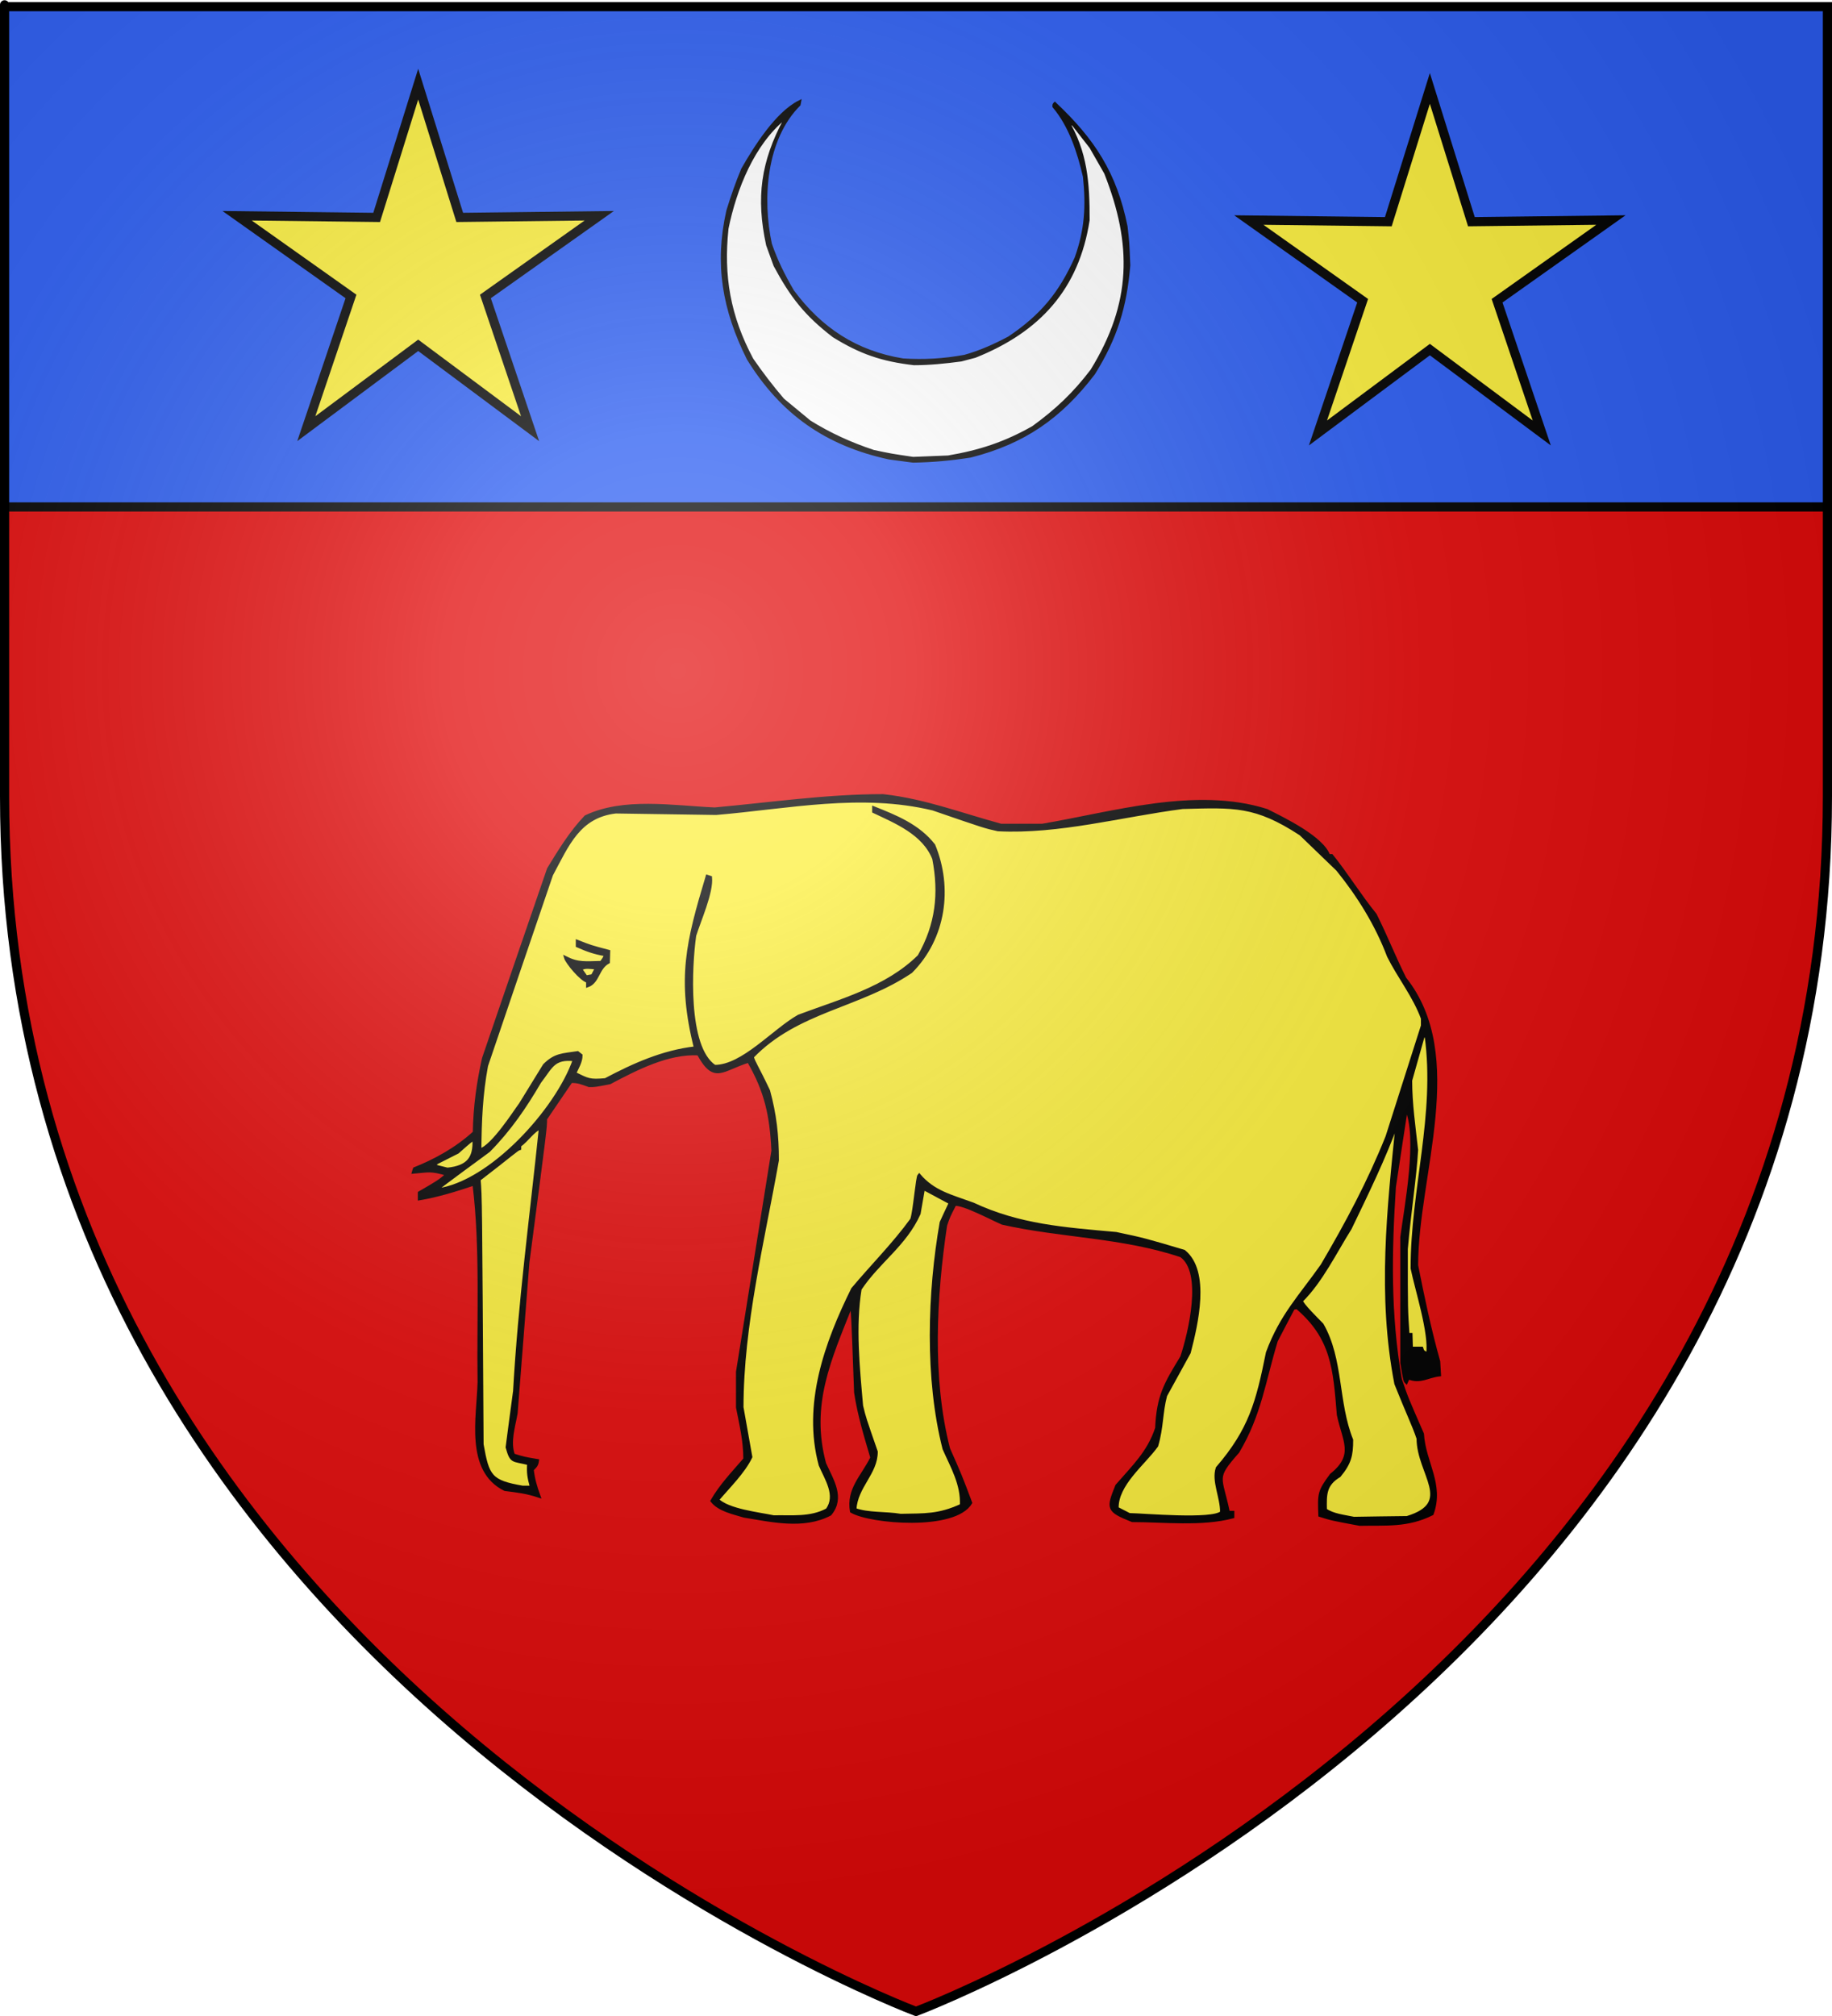
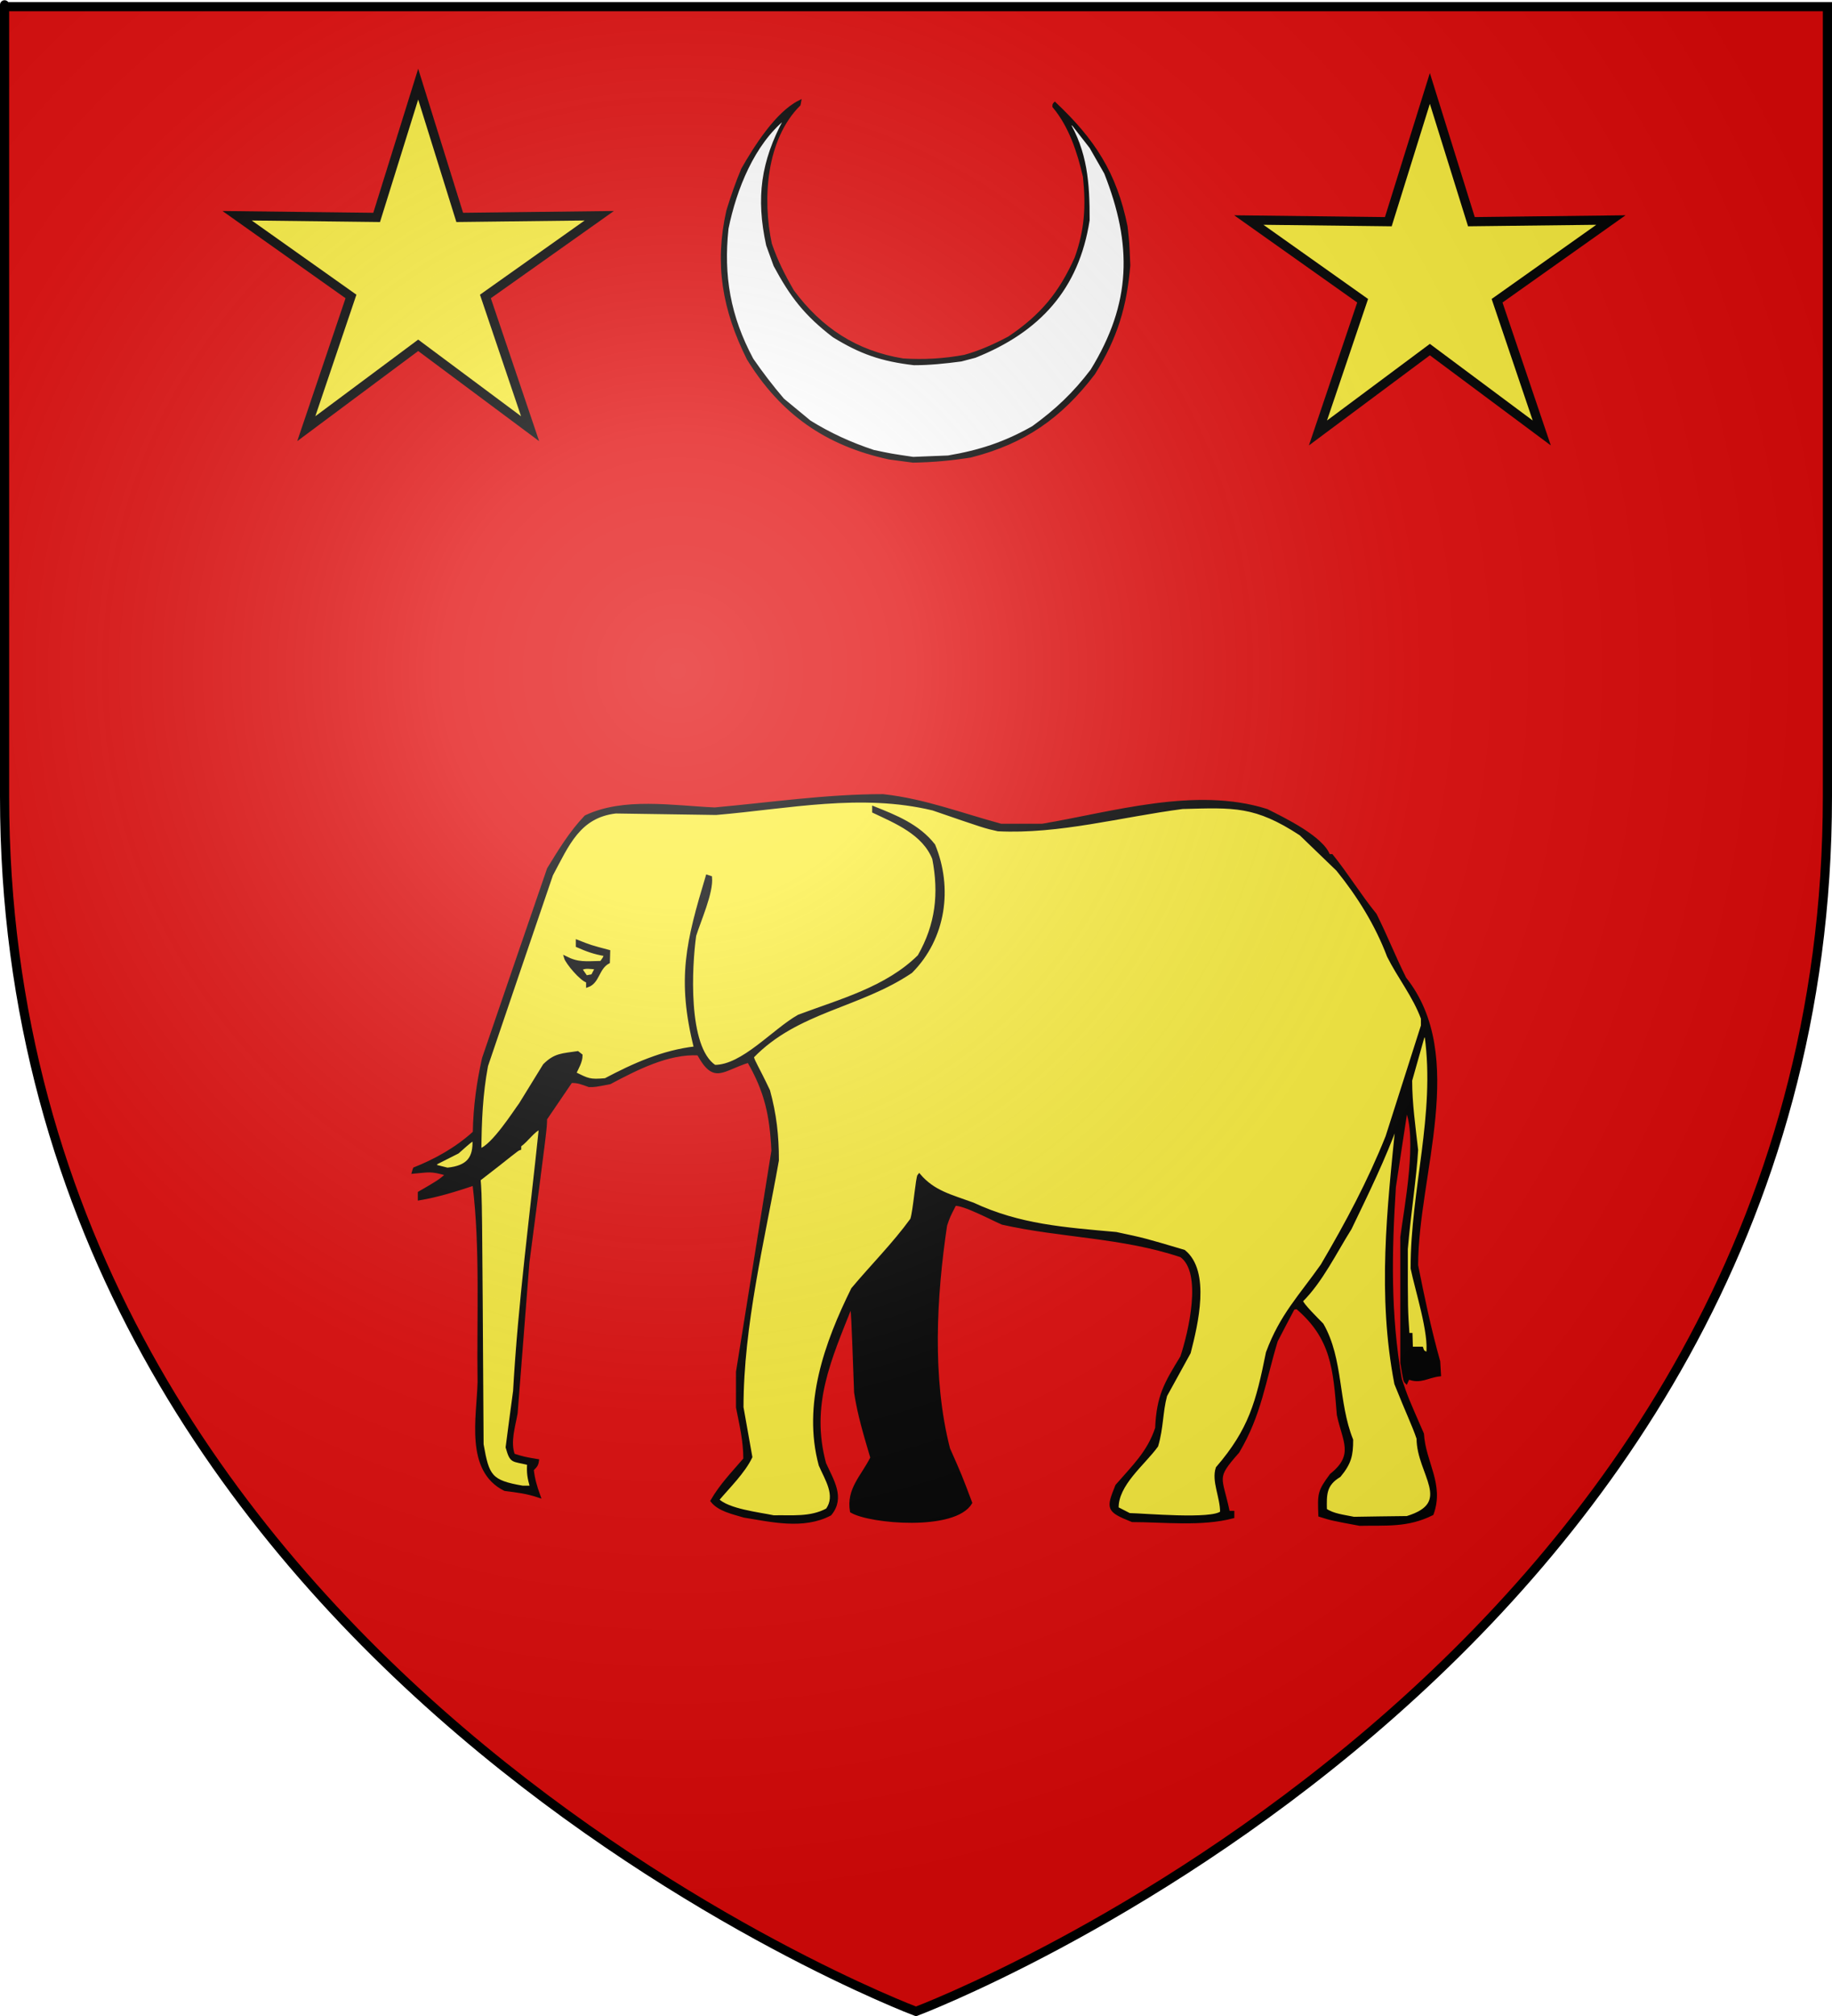
<svg xmlns="http://www.w3.org/2000/svg" xmlns:ns1="http://sodipodi.sourceforge.net/DTD/sodipodi-0.dtd" xmlns:ns2="http://www.inkscape.org/namespaces/inkscape" xmlns:xlink="http://www.w3.org/1999/xlink" height="660" width="600" version="1.0" id="svg2" ns1:version="0.32" ns2:version="0.44" ns1:docname="Blason_Vide_3D.svg" ns1:docbase="D:\Mes documents\Renaud-Notre Lapin" ns2:export-filename="/Users/olivier/Desktop/Blason Rouge/Blason_Vide_3D.png" ns2:export-xdpi="144" ns2:export-ydpi="144">
  <rect width="100%" height="100%" fill="#333333" stroke="none" />
  <ns1:namedview ns2:window-height="712" ns2:window-width="1024" ns2:pageshadow="2" ns2:pageopacity="0.0" guidetolerance="10.0" gridtolerance="10.0" objecttolerance="10.0" borderopacity="1.0" bordercolor="#666666" pagecolor="#ffffff" id="base" showgrid="false" height="660px" ns2:zoom="0.44547727" ns2:cx="396.46229" ns2:cy="478.04383" ns2:window-x="-4" ns2:window-y="-4" ns2:current-layer="layer3" />
  <desc id="desc4">Flag of Canton of Valais (Wallis)</desc>
  <defs id="defs6">
    <linearGradient id="linearGradient2893">
      <stop style="stop-color:white;stop-opacity:0.314;" offset="0" id="stop2895" />
      <stop id="stop2897" offset="0.19" style="stop-color:white;stop-opacity:0.251;" />
      <stop style="stop-color:#6b6b6b;stop-opacity:0.125;" offset="0.6" id="stop2901" />
      <stop style="stop-color:black;stop-opacity:0.125;" offset="1" id="stop2899" />
    </linearGradient>
    <linearGradient id="linearGradient2885">
      <stop id="stop2887" offset="0" style="stop-color:white;stop-opacity:1;" />
      <stop style="stop-color:white;stop-opacity:1;" offset="0.229" id="stop2891" />
      <stop id="stop2889" offset="1" style="stop-color:black;stop-opacity:1;" />
    </linearGradient>
    <linearGradient id="linearGradient2955">
      <stop id="stop2867" offset="0" style="stop-color:#fd0000;stop-opacity:1;" />
      <stop style="stop-color:#e77275;stop-opacity:0.659;" offset="0.5" id="stop2873" />
      <stop style="stop-color:black;stop-opacity:0.323;" offset="1" id="stop2959" />
    </linearGradient>
    <radialGradient ns2:collect="always" xlink:href="#linearGradient2955" id="radialGradient2961" cx="225.524" cy="218.901" fx="225.524" fy="218.901" r="300" gradientTransform="matrix(-4.167939e-4,2.183,-1.884,-3.599562e-4,615.597,-289.121)" gradientUnits="userSpaceOnUse" />
-     <polygon id="star" transform="scale(53,53)" points="0,-1 0.588,0.809 -0.951,-0.309 0.951,-0.309 -0.588,0.809 0,-1 " />
    <clipPath id="clip">
      <path d="M 0,-200 L 0,600 L 300,600 L 300,-200 L 0,-200 z " id="path10" />
    </clipPath>
    <radialGradient ns2:collect="always" xlink:href="#linearGradient2955" id="radialGradient1911" gradientUnits="userSpaceOnUse" gradientTransform="matrix(-4.167939e-4,2.183,-1.884,-3.599562e-4,615.597,-289.121)" cx="225.524" cy="218.901" fx="225.524" fy="218.901" r="300" />
    <radialGradient ns2:collect="always" xlink:href="#linearGradient2955" id="radialGradient2865" gradientUnits="userSpaceOnUse" gradientTransform="matrix(0,1.749,-1.593,-1.049767e-7,551.788,-191.29)" cx="225.524" cy="218.901" fx="225.524" fy="218.901" r="300" />
    <radialGradient ns2:collect="always" xlink:href="#linearGradient2955" id="radialGradient2871" gradientUnits="userSpaceOnUse" gradientTransform="matrix(0,1.386,-1.323,-5.741131e-8,-158.082,-109.541)" cx="225.524" cy="218.901" fx="225.524" fy="218.901" r="300" />
    <radialGradient ns2:collect="always" xlink:href="#linearGradient2893" id="radialGradient3163" gradientUnits="userSpaceOnUse" gradientTransform="matrix(1.353,0,0,1.349,-77.629,-85.747)" cx="221.445" cy="226.331" fx="221.445" fy="226.331" r="300" />
  </defs>
  <g ns2:groupmode="layer" id="layer3" ns2:label="Fond écu" style="display:inline">
    <path d="M 300.000,658.500 C 300.000,658.500 598.500,546.180 598.500,260.728 C 598.500,-24.723 598.500,2.176 598.500,2.176 L 1.500,2.176 L 1.500,260.728 C 1.500,546.180 300.000,658.500 300.000,658.500 z" style="fill:#e20909" id="path2855" />
  </g>
  <g ns2:groupmode="layer" id="layer4" ns2:label="Meubles" ns1:insensitive="true">
    <g id="g5">
-       <path d="M -14.310,0.255 L -14.310,165.961 L 613.814,165.961 L 613.814,0.255 L -14.310,0.255 z" style="fill:#2b5df2;stroke:black;stroke-width:3" id="path6" />
-     </g>
+       </g>
    <g id="g6">
      <path d="M 136.961,27.552 L 123.357,71.178 L 77.661,70.636 L 114.948,97.056 L 100.312,140.346 L 136.961,113.049 L 173.610,140.346 L 158.974,97.056 L 196.261,70.636 L 150.565,71.178 L 136.961,27.552 z" style="fill:#fcef3c;stroke:black;stroke-width:3" id="path7" />
    </g>
    <g id="g7">
      <path d="M 468.294,28.952 L 454.690,72.578 L 408.994,72.036 L 446.281,98.456 L 431.645,141.746 L 468.294,114.449 L 504.944,141.746 L 490.307,98.456 L 527.594,72.036 L 481.899,72.578 L 468.294,28.952 z" style="fill:#fcef3c;stroke:black;stroke-width:3" id="path8" />
    </g>
    <g id="g8">
      <path d="M 445.324,499.024 C 436.133,497.316 436.133,497.316 432.268,496.095 C 432.024,489.051 431.920,488.354 435.994,482.879 C 444.105,476.393 440.172,471.826 438.326,463.179 C 437.107,447.906 436.376,437.968 424.782,428.065 C 424.365,428.135 423.947,428.205 423.565,428.310 C 421.685,431.831 419.839,435.387 417.994,438.944 C 413.989,452.125 412.667,463.108 405.425,475.278 C 397.522,484.204 399.820,483.124 402.291,495.119 C 402.779,495.119 403.266,495.119 403.754,495.119 C 403.754,495.606 403.754,496.095 403.754,496.583 C 393.588,499.303 381.123,497.803 370.853,497.803 C 362.671,494.525 362.740,493.933 365.770,486.401 C 371.236,480.090 376.214,475.487 378.825,467.537 C 379.279,457.111 381.646,453.102 387.042,444.280 C 389.653,436.434 394.458,416.523 386.834,411.119 C 367.510,404.633 347.666,404.807 328.308,400.449 C 324.721,398.915 315.670,394.033 312.710,394.277 C 310.656,398.287 310.656,398.287 309.681,401.181 C 306.234,424.369 304.702,451.079 310.656,474.302 C 314.520,483.019 314.520,483.019 317.898,491.980 C 312.710,500.802 284.927,498.396 278.868,494.770 C 277.651,487.516 282.386,483.542 285.554,477.231 C 283.361,469.803 281.340,463.179 280.227,455.890 C 279.252,429.286 279.252,429.286 278.764,427.333 C 271.697,445.116 264.872,459.936 270.061,479.149 C 272.532,484.658 276.363,490.306 271.870,495.711 C 263.132,500.314 252.582,497.768 243.704,496.339 C 239.980,495.223 235.453,494.281 233.190,491.352 C 236.149,486.226 240.084,482.182 243.948,477.684 C 243.948,471.617 242.660,466.456 241.547,460.737 C 241.547,456.867 241.547,452.996 241.547,449.126 C 245.411,424.996 249.275,400.867 253.140,376.738 C 252.618,365.336 250.911,357.281 245.167,347.413 C 236.428,350.063 233.991,354.666 228.734,345.008 C 218.742,344.484 208.297,349.924 199.732,354.457 C 194.892,355.399 194.892,355.399 192.943,355.399 C 190.436,354.527 189.287,353.969 186.989,354.073 C 184.204,358.153 181.419,362.233 178.668,366.312 C 178.668,369.206 178.668,369.206 172.889,413.280 C 171.601,429.739 170.313,446.197 169.024,462.690 C 168.328,466.735 166.553,472.105 168.154,476.359 C 171.670,477.439 171.670,477.439 176.023,478.172 C 175.813,479.671 175.500,479.915 174.316,481.101 C 174.629,484.065 175.360,486.645 176.510,489.818 C 172.471,488.458 169.233,488.109 165.369,487.622 C 152.696,481.345 156.630,463.911 156.908,452.508 C 156.595,431.274 157.814,408.294 155.237,387.618 C 149.074,389.675 143.470,391.418 137.341,392.464 C 137.341,391.801 137.341,391.139 137.341,390.511 C 143.608,386.885 143.608,386.885 146.533,384.479 C 140.997,382.806 140.440,383.328 135.392,383.747 C 135.497,383.363 135.601,382.979 135.740,382.631 C 142.878,379.771 149.493,376.075 155.341,370.776 C 155.516,362.163 156.560,354.596 158.371,346.472 C 165.438,325.795 172.541,305.117 179.643,284.475 C 183.299,278.512 186.954,272.480 191.828,267.389 C 204.293,261.461 220.169,264.216 234.061,264.843 C 252.269,263.204 270.687,260.485 289.174,260.485 C 302.613,261.949 314.486,266.553 327.820,270.179 C 332.311,270.179 336.838,270.179 341.364,270.179 C 364.377,266.308 391.568,257.939 414.860,265.332 C 420.431,268.121 433.034,274.223 435.158,280.116 C 435.471,280.116 435.784,280.116 436.133,280.116 C 441.042,286.218 445.289,293.157 450.407,299.469 C 454.273,307.245 456.222,312.544 460.086,320.320 C 480.349,345.774 463.951,384.758 463.951,414.257 C 466.040,424.718 468.199,435.108 471.192,445.744 C 471.262,447.173 471.331,448.638 471.437,450.102 C 467.432,450.591 465.169,452.682 461.270,451.079 C 461.026,451.532 460.782,452.020 460.573,452.508 C 460.086,452.020 460.086,452.020 459.112,446.232 C 459.112,432.493 459.112,418.755 459.112,405.052 C 460.365,395.358 464.891,372.240 460.573,362.930 C 459.250,371.473 457.962,380.016 456.674,388.594 C 455.317,409.794 454.899,430.227 458.624,451.532 C 460.573,457.355 460.573,457.355 465.865,469.455 C 466.423,478.835 472.550,485.913 469.034,495.606 C 460.957,499.652 453.889,498.849 445.324,499.024 z" style="fill:#000000;stroke:black;stroke-width:1" id="path9" />
      <path d="M 443.409,497.071 C 440.241,496.409 436.446,496.025 434.079,494.281 C 433.974,489.261 433.870,486.018 438.674,483.124 C 442.086,478.974 442.678,476.463 442.678,471.408 C 437.734,459.098 439.545,445.047 432.999,433.644 C 431.572,432.179 426.314,427.020 426.210,425.868 C 432.720,419.452 437.351,409.829 442.190,402.157 C 447.727,390.651 453.332,379.249 457.649,367.288 C 454.759,395.951 451.556,423.951 457.162,452.996 C 461.026,462.690 462.976,466.561 464.439,470.919 C 464.439,482.530 476.589,492.049 460.817,496.827 C 455.003,496.896 449.189,496.966 443.409,497.071 z" style="fill:#fcef3c;stroke:black;stroke-width:1" id="path10" />
      <path d="M 253.384,496.583 C 248.370,495.537 238.448,494.456 235.001,491.004 C 238.587,486.750 243.565,481.903 245.898,476.986 C 244.923,471.546 243.948,466.142 243.008,460.737 C 243.008,433.889 249.937,406.132 254.602,379.877 C 254.602,371.577 253.801,364.813 251.713,357.107 C 247.813,348.878 246.873,347.902 246.386,345.984 C 261.112,330.746 281.306,329.630 298.366,318.123 C 309.368,307.070 311.561,290.682 305.817,276.734 C 300.768,270.248 293.248,267.285 286.145,264.460 C 286.145,264.843 286.145,265.262 286.145,265.680 C 293.422,269.133 302.509,272.794 305.817,281.092 C 308.010,292.460 306.930,302.677 301.011,313.032 C 290.393,323.563 275.179,327.573 261.600,332.664 C 253.244,337.406 243.287,349.122 234.061,349.122 C 224.625,342.845 226.123,316.066 227.515,306.268 C 229.116,301.177 233.190,292.146 232.703,287.229 C 232.319,287.090 231.971,286.985 231.623,286.881 C 225.183,308.325 222.084,320.425 227.759,343.055 C 217.070,344.275 207.496,348.599 198.270,353.481 C 193.082,353.934 192.560,353.550 188.208,351.388 C 189.113,349.470 190.297,347.552 190.297,345.495 C 189.913,345.182 189.531,344.902 189.183,344.623 C 184.099,345.391 181.837,345.216 178.286,348.738 C 175.674,352.957 173.063,357.211 170.452,361.465 C 168.816,363.627 161.295,375.483 157.152,376.494 C 157.256,366.626 157.604,358.292 159.345,348.878 C 166.413,328.026 173.516,307.210 180.618,286.393 C 185.945,276.455 189.600,267.250 201.647,265.820 C 212.614,265.960 223.581,266.133 234.548,266.308 C 258.257,264.286 282.002,259.160 305.573,264.843 C 322.493,270.667 322.493,270.667 326.845,271.643 C 346.691,272.654 367.232,266.971 387.286,264.356 C 404.171,263.902 411.135,263.344 426.001,273.073 C 430.005,276.943 434.044,280.813 438.082,284.718 C 444.906,293.157 450.791,302.537 454.759,313.032 C 458.137,319.797 463.220,326.144 465.865,333.396 C 465.865,334.198 465.865,335.000 465.865,335.802 C 462.001,347.902 458.137,360.001 454.273,372.135 C 448.319,386.990 441.181,400.345 432.999,414.257 C 425.793,424.474 419.630,430.611 415.104,442.815 C 411.831,459.064 409.498,468.026 398.671,480.613 C 397.243,484.867 400.098,489.993 400.098,495.119 C 397.243,497.978 374.404,495.920 369.878,495.851 C 368.520,495.153 367.197,494.456 365.874,493.794 C 365.665,485.983 374.509,479.288 378.825,473.325 C 380.601,467.327 380.288,462.272 381.750,456.867 C 384.327,452.160 386.903,447.487 389.480,442.815 C 391.881,433.505 395.990,416.280 387.773,409.654 C 374.717,405.784 374.717,405.784 365.526,403.831 C 348.571,402.297 333.913,401.321 318.629,394.173 C 311.387,391.523 305.781,390.302 301.011,384.723 C 300.385,385.351 299.550,396.440 298.610,399.228 C 292.795,407.249 285.693,414.327 279.252,421.998 C 270.513,439.676 263.271,459.796 268.633,479.636 C 270.548,484.135 274.343,489.574 270.896,494.281 C 265.360,497.245 259.268,496.443 253.384,496.583 z" style="fill:#fcef3c;stroke:black;stroke-width:1" id="path11" />
-       <path d="M 294.988,496.095 C 289.976,495.257 284.300,495.781 279.983,494.177 C 280.435,486.611 286.981,482.357 286.981,475.278 C 283.116,464.155 283.116,464.155 282.176,460.250 C 281.062,447.696 279.704,434.097 281.689,421.998 C 287.712,412.932 296.382,407.597 301.011,397.310 C 301.465,394.556 301.951,391.801 302.439,389.082 C 305.364,390.651 308.288,392.220 311.248,393.789 C 310.238,395.916 309.228,398.043 308.253,400.205 C 304.250,423.079 303.310,451.253 309.193,474.302 C 311.770,480.160 315.217,485.948 314.868,492.817 C 307.348,496.269 302.857,495.920 294.988,496.095 z" style="fill:#fcef3c;stroke:black;stroke-width:1" id="path12" />
      <path d="M 171.183,486.889 C 160.599,485.076 159.728,483.297 157.883,472.872 C 157.396,391.976 157.396,391.976 156.908,386.153 C 167.318,378.168 169.268,376.250 170.208,376.006 C 170.208,375.657 170.208,375.343 170.208,375.030 C 172.611,373.356 174.664,370.044 176.997,369.206 C 174.037,397.799 170.173,426.357 168.537,455.437 C 167.701,461.540 166.901,467.676 166.100,473.813 C 167.527,478.800 167.736,477.824 173.132,479.149 C 172.959,482.217 173.168,483.647 174.072,486.889 C 173.097,486.889 172.123,486.889 171.183,486.889 z" style="fill:#fcef3c;stroke:black;stroke-width:1" id="path13" />
      <path d="M 467.572,443.303 C 466.005,442.466 466.040,442.570 465.622,441.386 C 464.473,441.386 463.359,441.386 462.245,441.386 C 462.176,439.886 462.140,438.387 462.105,436.887 C 461.757,436.887 461.444,436.887 461.130,436.887 C 460.573,428.797 460.573,428.797 460.573,408.922 C 461.513,397.799 463.464,385.211 463.951,376.494 C 463.080,368.683 462.001,361.326 462.001,353.724 C 463.359,348.878 464.717,344.031 466.109,339.184 C 466.423,339.184 466.736,339.184 467.084,339.184 C 470.600,365.022 462.489,389.361 462.489,415.233 C 463.847,421.963 468.616,436.678 467.572,443.303 z" style="fill:#fcef3c;stroke:black;stroke-width:1" id="path14" />
-       <path d="M 143.156,389.570 C 143.470,388.943 143.470,388.943 160.076,376.738 C 166.901,369.834 171.914,362.476 176.754,354.213 C 180.653,349.156 181.279,346.193 188.104,346.926 C 182.394,363.383 160.634,387.304 143.156,389.570 z" style="fill:#fcef3c;stroke:black;stroke-width:1" id="path15" />
      <path d="M 146.533,382.771 C 145.245,382.422 143.956,382.108 142.668,381.795 C 142.668,381.481 142.668,381.167 142.668,380.853 C 145.071,379.632 147.473,378.412 149.910,377.191 C 154.263,373.321 154.263,373.321 155.237,373.077 C 155.516,379.144 153.288,382.073 146.533,382.771 z" style="fill:#fcef3c;stroke:black;stroke-width:1" id="path16" />
      <path d="M 192.455,322.726 C 192.455,322.238 192.455,321.750 192.455,321.262 C 190.367,320.808 185.666,315.090 185.214,313.521 C 189.392,315.613 191.689,315.194 196.912,315.090 C 198.026,313.521 198.026,313.521 198.270,312.544 C 194.579,311.917 192.247,311.045 189.079,309.650 C 189.079,309.163 189.079,308.674 189.079,308.186 C 193.431,309.895 193.431,309.895 199.349,311.464 C 199.314,312.614 199.279,313.800 199.245,314.985 C 195.659,316.903 195.972,321.471 192.455,322.726 z" style="fill:#000000;stroke:black;stroke-width:1" id="path17" />
      <path d="M 191.968,319.832 C 191.341,318.961 190.749,318.089 190.157,317.251 C 191.655,316.310 193.326,316.764 195.380,316.903 C 194.927,317.740 194.475,318.576 194.022,319.448 C 193.326,319.553 192.630,319.693 191.968,319.832 z" style="fill:#fcef3c;stroke:black;stroke-width:1" id="path18" />
    </g>
    <g id="g9">
      <path d="M 299.056,150.967 C 296.420,150.619 293.806,150.271 291.191,149.922 C 270.605,145.458 256.009,135.179 245.051,117.409 C 237.034,101.316 234.464,86.420 238.385,69.020 C 239.845,64.294 241.370,59.874 243.243,55.410 C 247.274,48.375 254.310,37.095 261.847,33.327 C 261.782,33.633 261.738,33.937 261.695,34.243 C 250.432,45.501 249.125,65.122 252.305,79.909 C 254.288,85.592 256.445,89.904 259.582,95.327 C 268.688,107.631 280.277,115.340 295.723,117.844 C 302.541,118.280 309.055,117.932 315.983,116.646 C 321.058,115.231 325.764,113.119 330.513,110.593 C 341.187,103.406 347.222,96.111 352.450,84.461 C 355.783,75.161 356.175,67.344 355.173,57.826 C 353.300,49.683 350.511,41.190 345.174,34.852 C 345.174,34.243 345.174,34.243 345.479,33.937 C 358.071,45.806 365.260,56.716 368.789,74.160 C 369.377,79.321 369.377,79.321 369.682,86.877 C 368.549,100.358 365.499,110.506 358.179,122.244 C 347.244,136.594 335.262,144.892 317.791,149.312 C 311.190,150.336 305.547,150.836 299.056,150.967 z" style="fill:#000000;stroke:black;stroke-width:1" id="path19" />
      <path d="M 299.056,150.075 C 291.801,149.008 291.801,149.008 286.051,147.788 C 278.447,145.262 271.803,142.213 265.181,138.119 C 262.239,135.702 259.321,133.284 256.401,130.867 C 252.655,126.490 249.408,122.222 246.271,117.692 C 238.755,103.646 236.425,90.384 238.102,74.770 C 240.738,61.856 246.598,47.004 257.076,38.554 C 257.098,38.728 257.120,38.903 257.164,39.077 C 249.670,53.036 248.057,64.687 251.413,80.214 C 252.218,82.436 253.024,84.656 253.831,86.877 C 259.233,96.916 263.764,102.840 273.045,109.983 C 281.911,115.449 288.752,117.823 299.361,119.064 C 304.502,119.064 309.447,118.542 314.762,117.844 C 316.265,117.431 317.791,117.039 319.316,116.646 C 340.250,108.284 352.907,94.412 356.371,72.047 C 356.371,59.918 355.718,49.792 349.335,39.294 C 349.509,39.273 349.683,39.251 349.880,39.229 C 350.533,39.904 350.533,39.904 350.773,40.601 C 350.968,40.601 351.165,40.601 351.383,40.601 C 353.344,43.106 355.304,45.631 357.286,48.158 C 358.898,50.967 360.510,53.798 362.123,56.629 C 371.360,80.018 371.163,99.312 357.591,121.329 C 351.818,128.907 346.089,134.329 338.377,139.927 C 329.162,145.175 320.818,147.875 310.536,149.618 C 306.702,149.770 302.868,149.922 299.056,150.075 z" style="fill:#ffffff;stroke:black;stroke-width:1" id="path20" />
    </g>
    <g id="g11">
      <path d="M 300.000,658.500 C 300.000,658.500 598.500,546.180 598.500,260.728 C 598.500,-24.723 598.500,2.176 598.500,2.176 L 1.500,2.176 L 1.500,260.728 C 1.500,546.180 300.000,658.500 300.000,658.500 L 680.000,740.000 L -80.000,740.000 L -80.000,-80.000 L 680.000,-80.000 L 680.000,740.000 z" style="fill:#ffffff" id="path23" />
    </g>
    <g id="g10">
      <path d="M 300.000,658.500 C 300.000,658.500 598.500,546.180 598.500,260.728 C 598.500,-24.723 598.500,2.176 598.500,2.176 L 1.500,2.176 L 1.500,260.728 C 1.500,546.180 300.000,658.500 300.000,658.500 L 680.000,740.000 L -80.000,740.000 L -80.000,-80.000 L 680.000,-80.000 L 680.000,740.000 z" style="fill:#ffffff" id="path20" />
    </g>
  </g>
  <g ns2:groupmode="layer" id="layer2" ns2:label="Reflet final" ns1:insensitive="true">
    <path ns1:nodetypes="cccccc" d="M 300,658.5 C 300,658.5 598.5,546.18 598.5,260.728 C 598.5,-24.723 598.5,2.176 598.5,2.176 L 1.5,2.176 L 1.5,260.728 C 1.5,546.18 300,658.5 300,658.5 z " style="opacity:1;fill:url(#radialGradient3163);fill-opacity:1;fill-rule:evenodd;stroke:none;stroke-width:1px;stroke-linecap:butt;stroke-linejoin:miter;stroke-opacity:1" id="path2875" ns2:export-xdpi="144" ns2:export-ydpi="144" />
  </g>
  <g ns2:groupmode="layer" id="layer1" ns2:label="Contour final" ns1:insensitive="true">
    <path ns1:nodetypes="cccccc" d="M 300,658.5 C 300,658.5 1.5,546.18 1.5,260.728 C 1.5,-24.723 1.5,2.176 1.5,2.176 L 598.5,2.176 L 598.5,260.728 C 598.5,546.18 300,658.5 300,658.5 z " style="opacity:1;fill:none;fill-opacity:1;fill-rule:evenodd;stroke:#000000;stroke-width:3;stroke-linecap:butt;stroke-linejoin:miter;stroke-miterlimit:4;stroke-dasharray:none;stroke-opacity:1" id="path1411" ns2:export-xdpi="144" ns2:export-ydpi="144" />
  </g>
</svg>